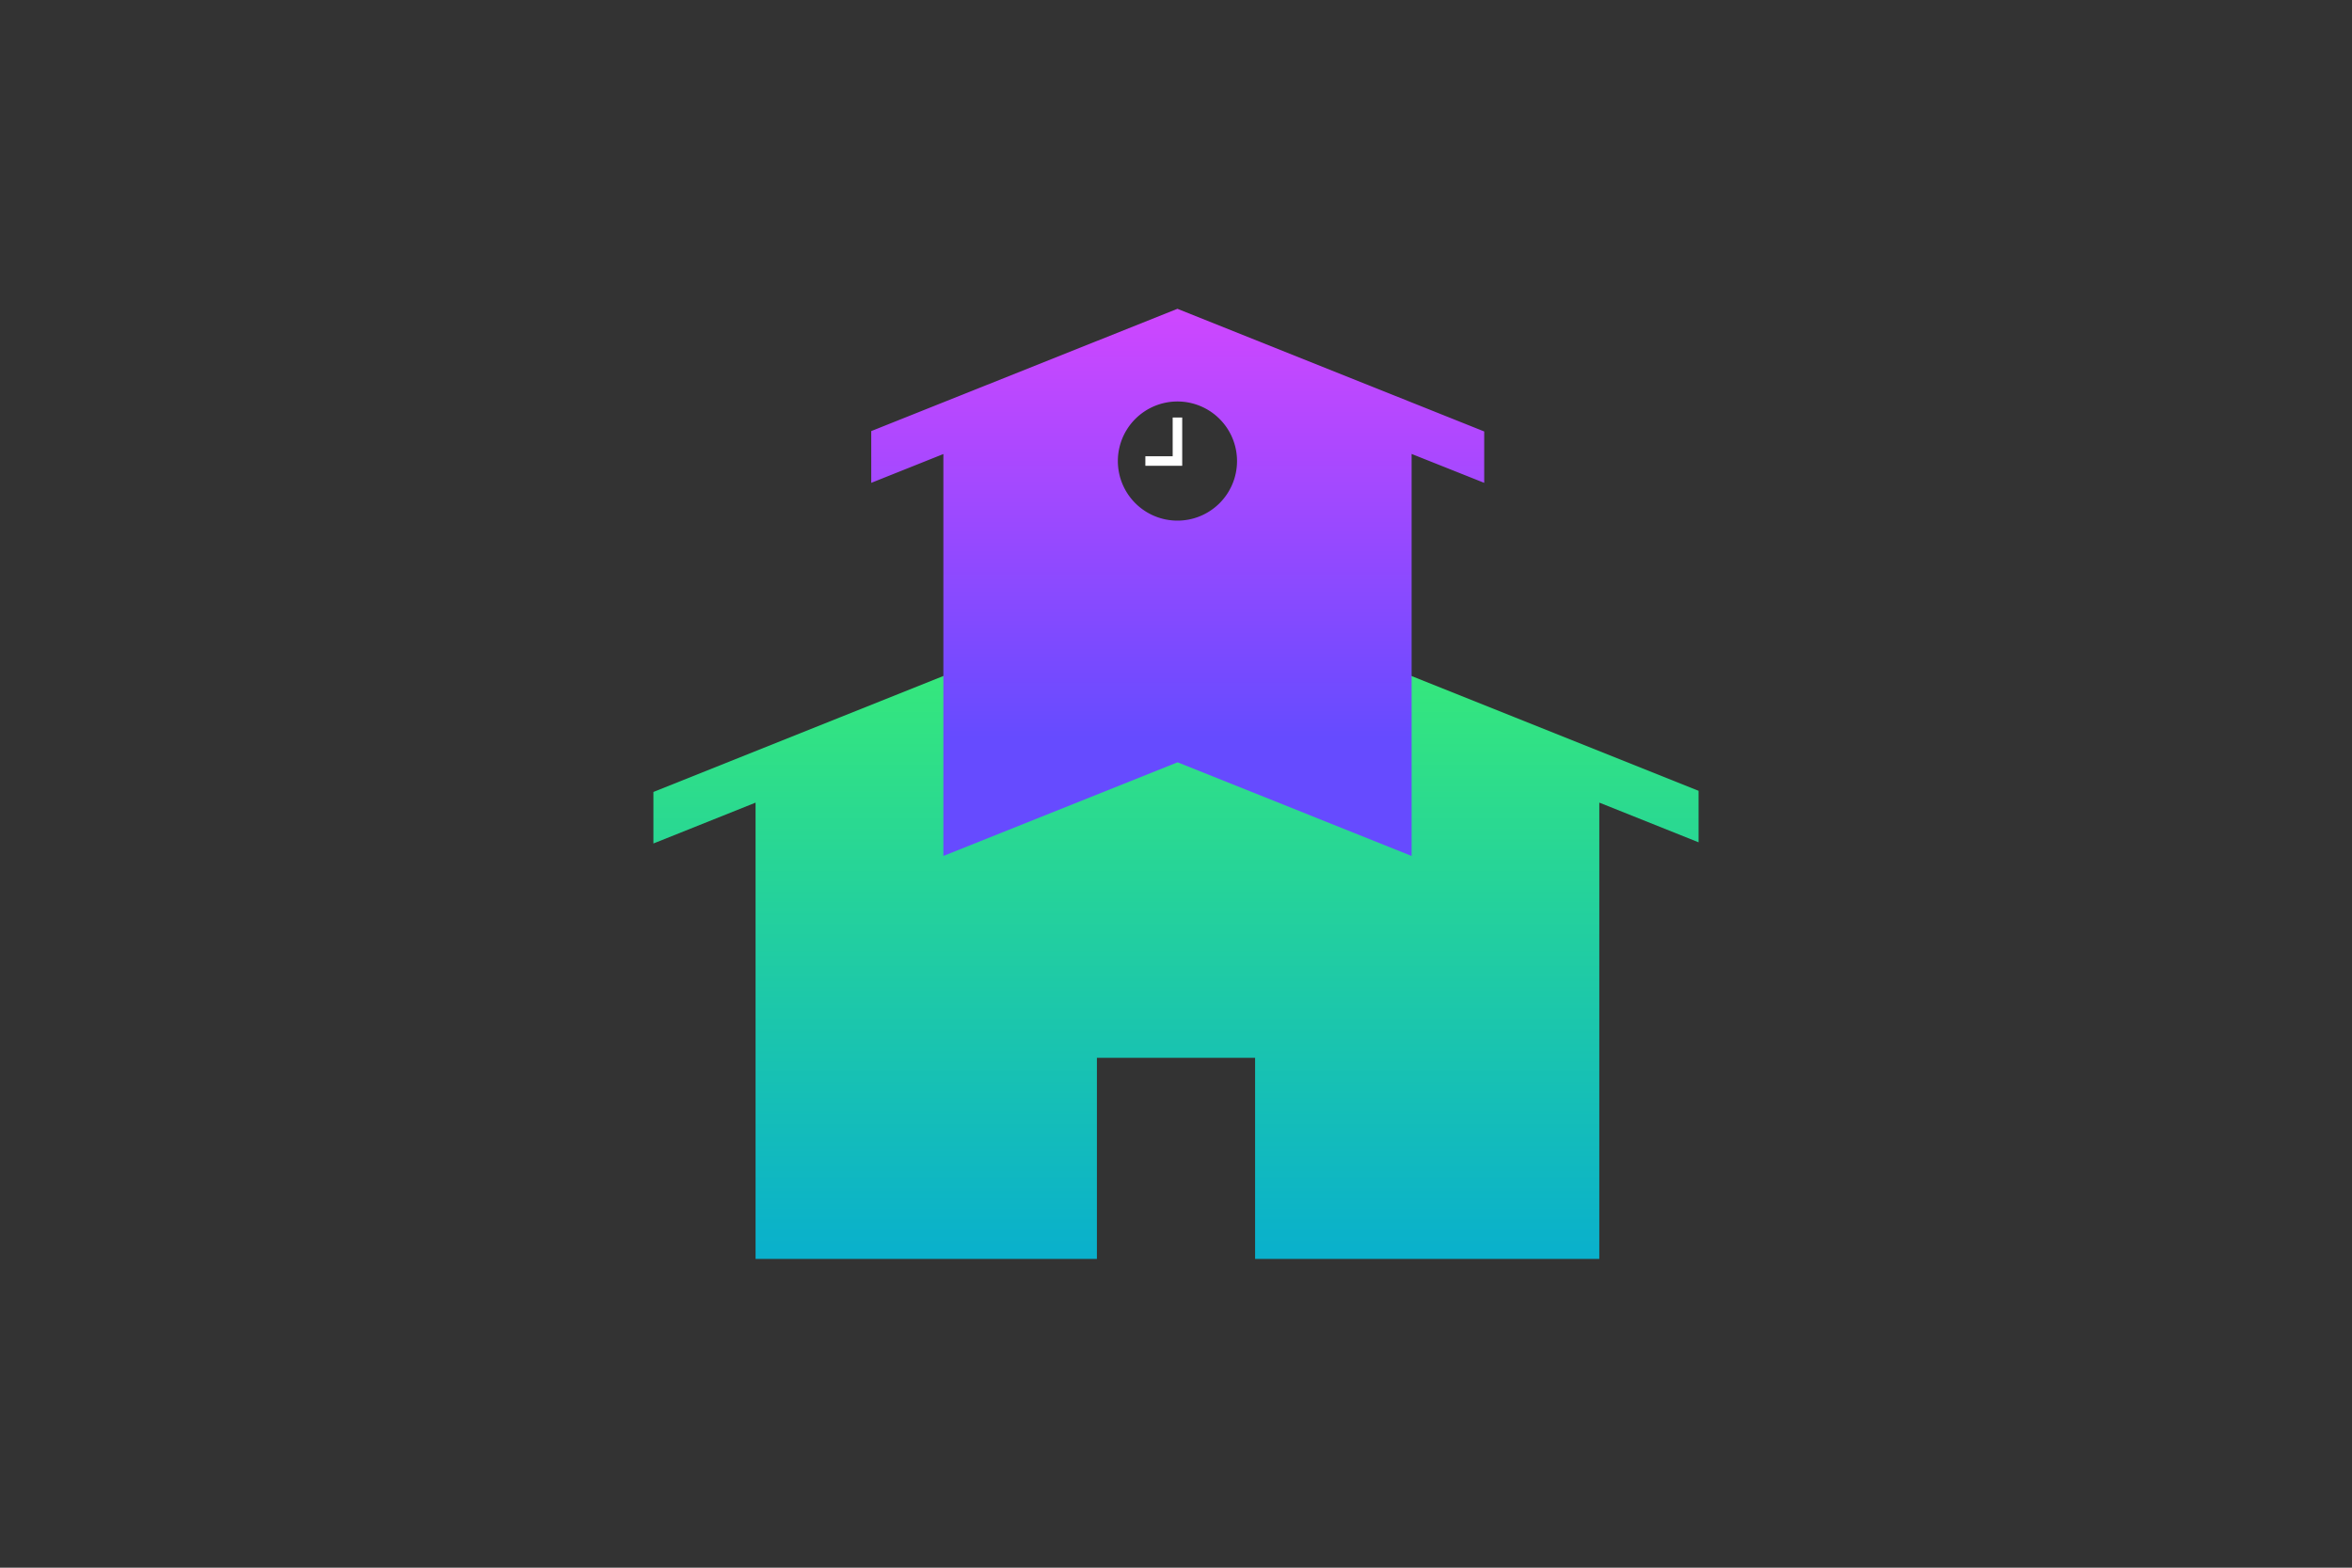
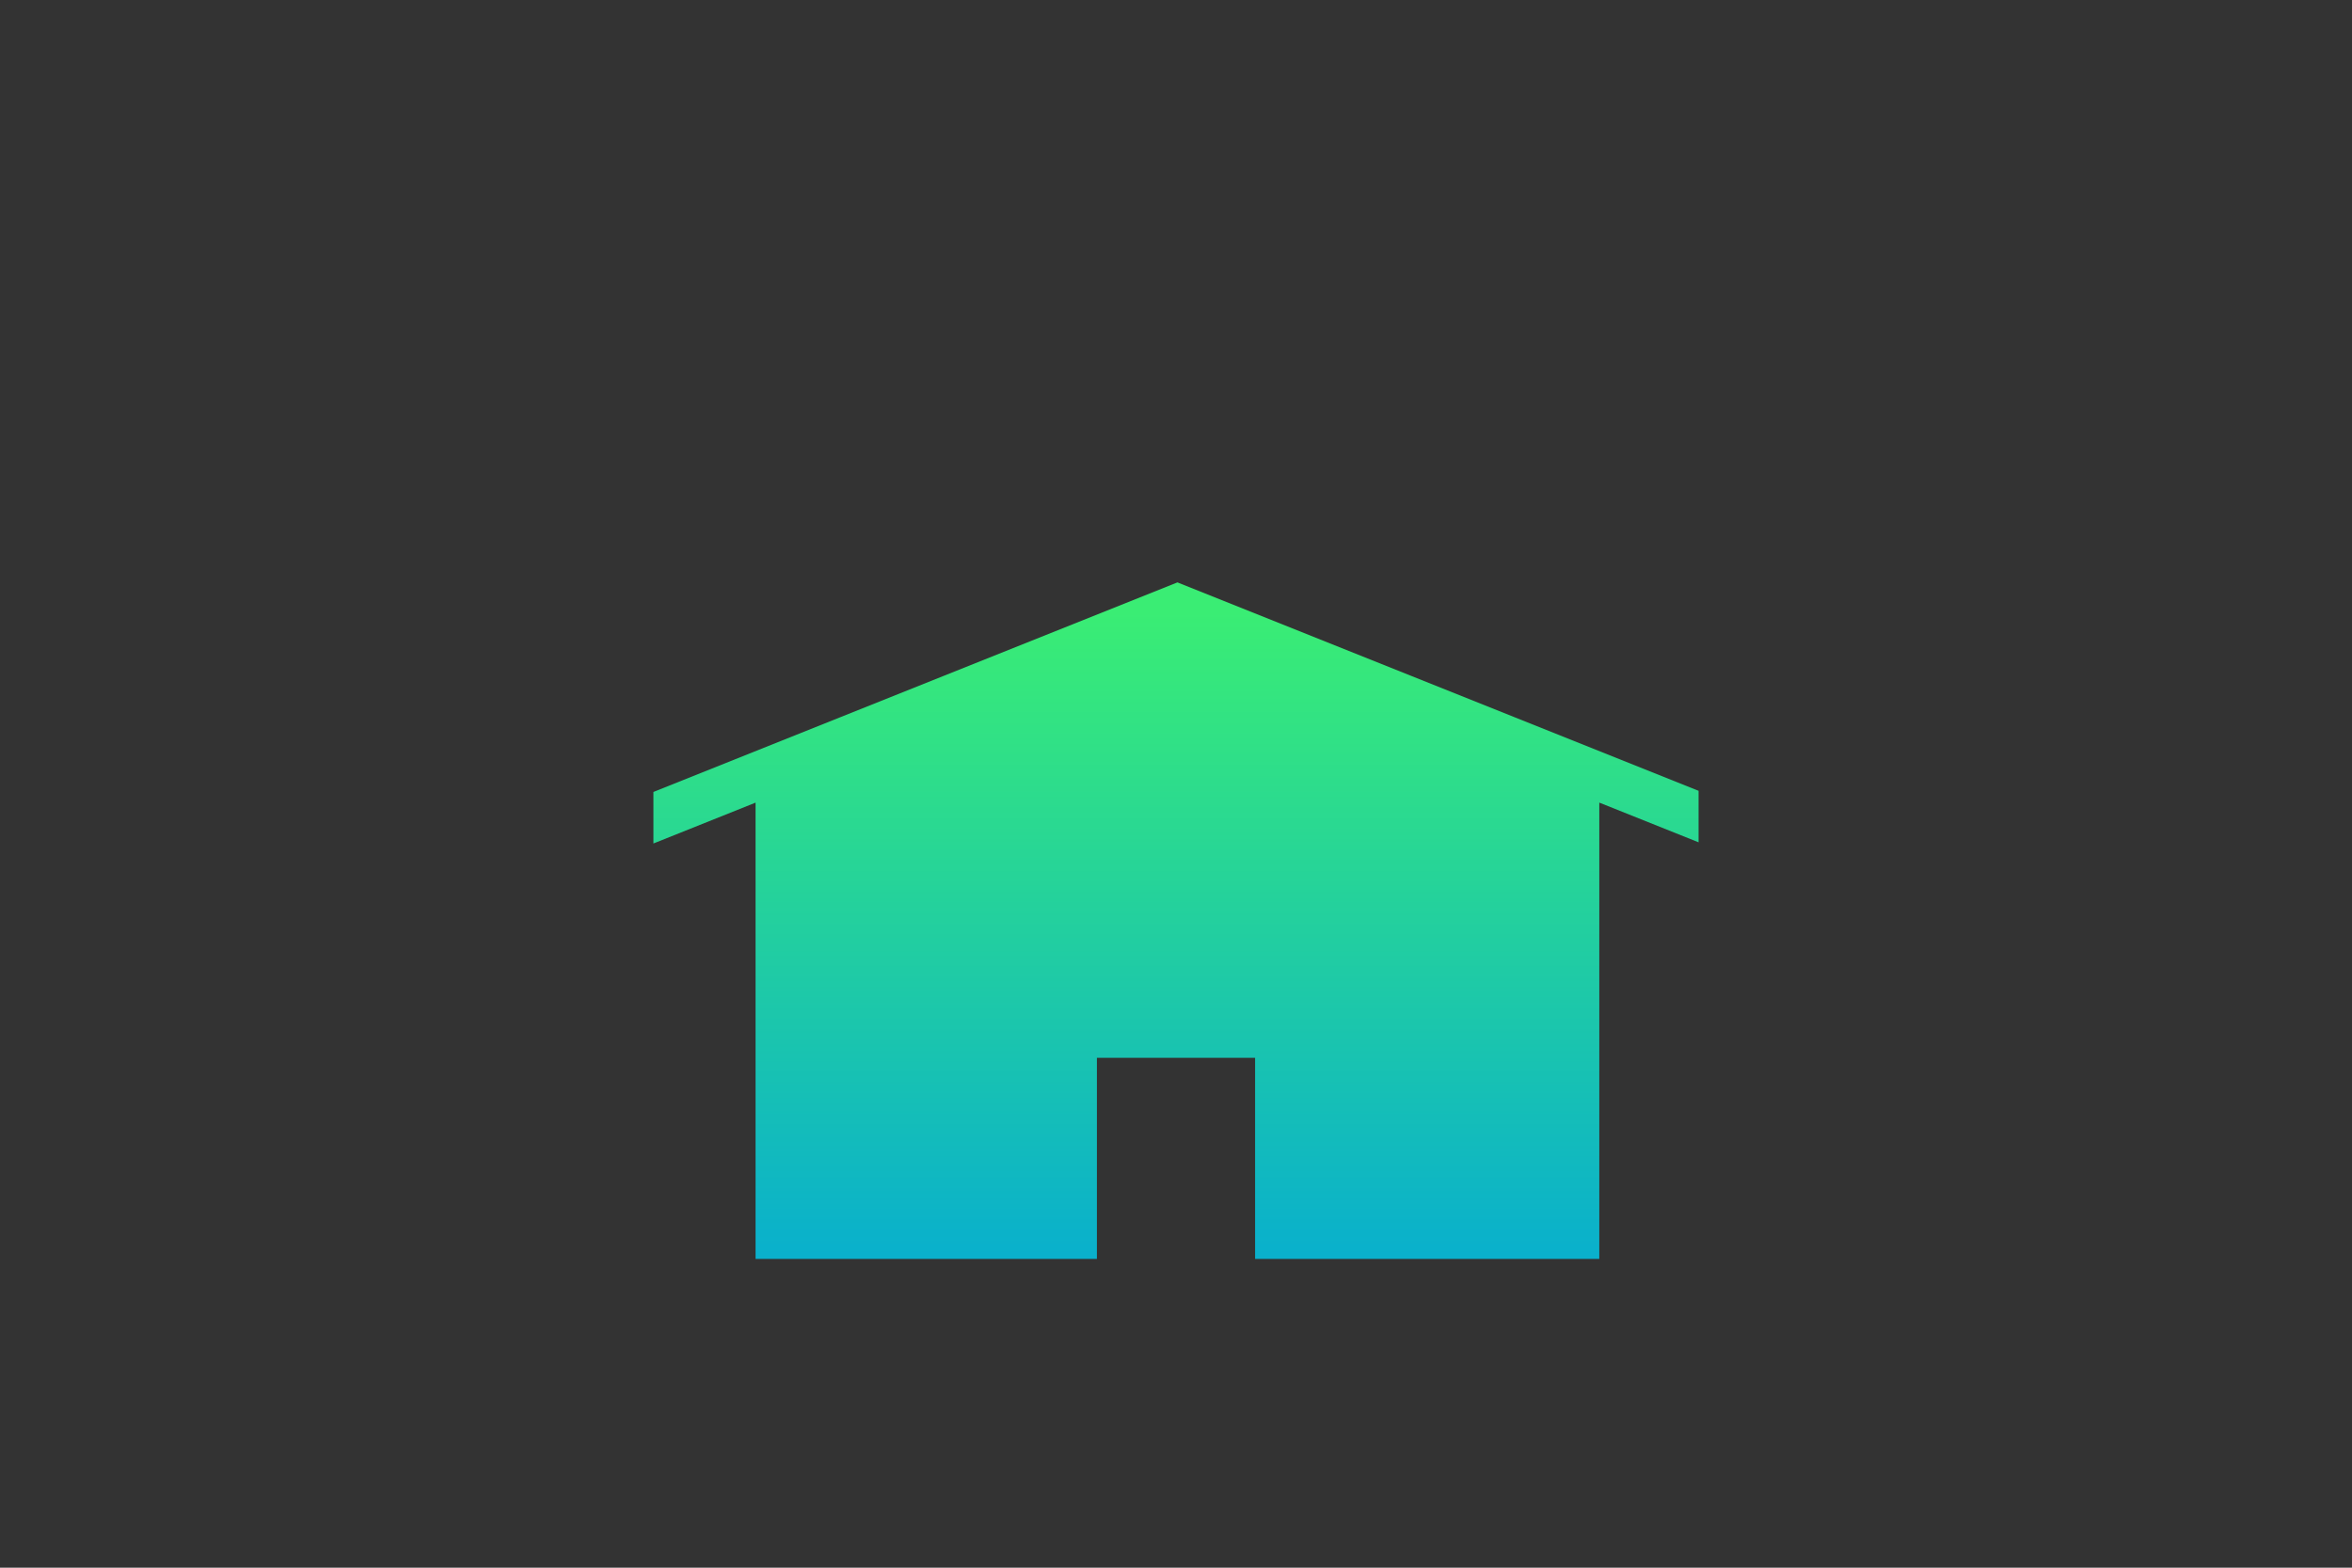
<svg xmlns="http://www.w3.org/2000/svg" id="Layer_1" data-name="Layer 1" viewBox="0 0 750 500">
  <rect x="0" y="0" width="750" height="500" fill="#333333" stroke="none" />
  <defs>
    <style>.cls-1{fill:url(#linear-gradient);}.cls-2{fill:url(#linear-gradient-2);}.cls-3{fill:#fff;}</style>
    <linearGradient id="linear-gradient" x1="375" y1="195.18" x2="375" y2="407.4" gradientUnits="userSpaceOnUse">
      <stop offset="0" stop-color="#3aed74" />
      <stop offset="1" stop-color="#08aecf" />
    </linearGradient>
    <linearGradient id="linear-gradient-2" x1="375.55" y1="96.75" x2="375.55" y2="235.14" gradientUnits="userSpaceOnUse">
      <stop offset="0" stop-color="#d047ff" />
      <stop offset="1" stop-color="#664bff" />
    </linearGradient>
  </defs>
  <title>tour the school Final File</title>
  <polygon class="cls-1" points="541.64 252.22 541.64 268.65 509.98 255.99 509.98 401.51 400.22 401.51 400.22 337.39 349.78 337.39 349.78 401.51 240.93 401.51 240.93 255.99 208.36 269.02 208.36 252.59 300.78 215.62 375.46 185.75 450.13 215.62 482.71 228.65 541.64 252.22" />
-   <path class="cls-2" d="M375.46,98.49l-97.64,39V154l23-9.19V273l74.68-29.87L450.13,273V144.78L473.28,154V137.61Zm0,29.56a19,19,0,1,1-19,19A19,19,0,0,1,375.46,128.05Z" />
-   <polygon class="cls-3" points="376.98 133.16 376.98 148.56 365.23 148.56 365.23 145.52 373.94 145.52 373.94 133.16 376.98 133.16" />
</svg>